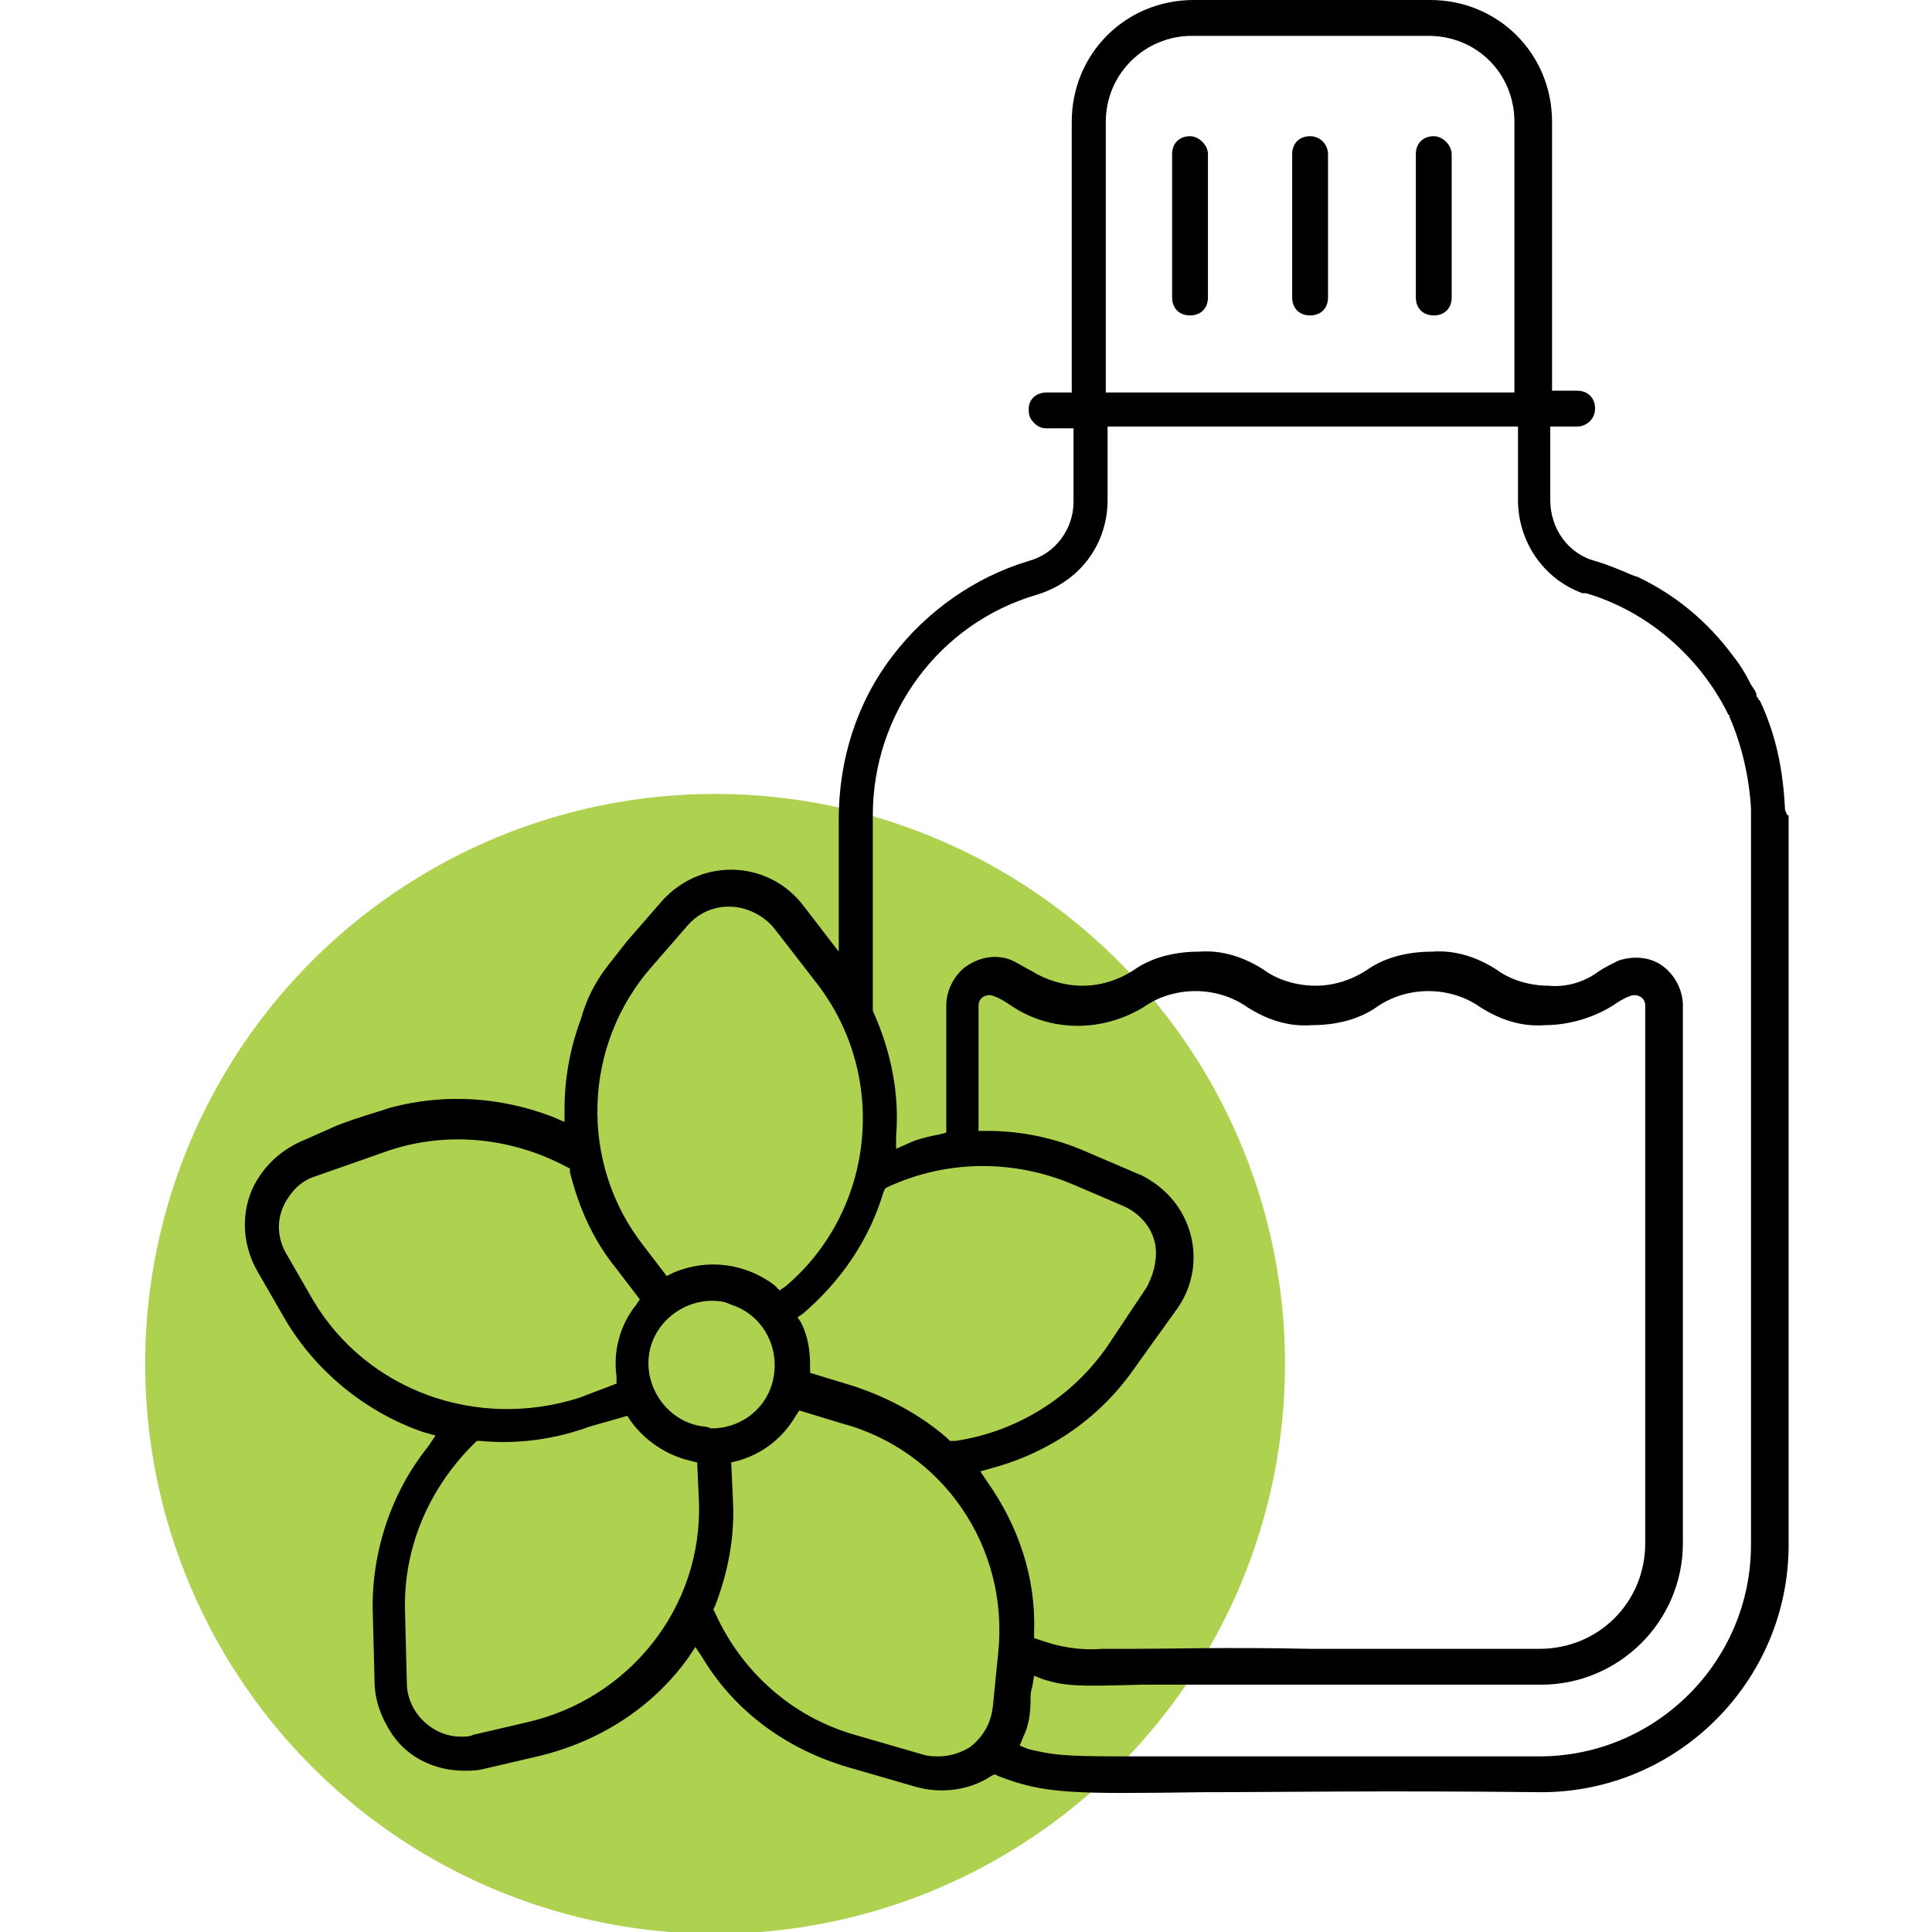
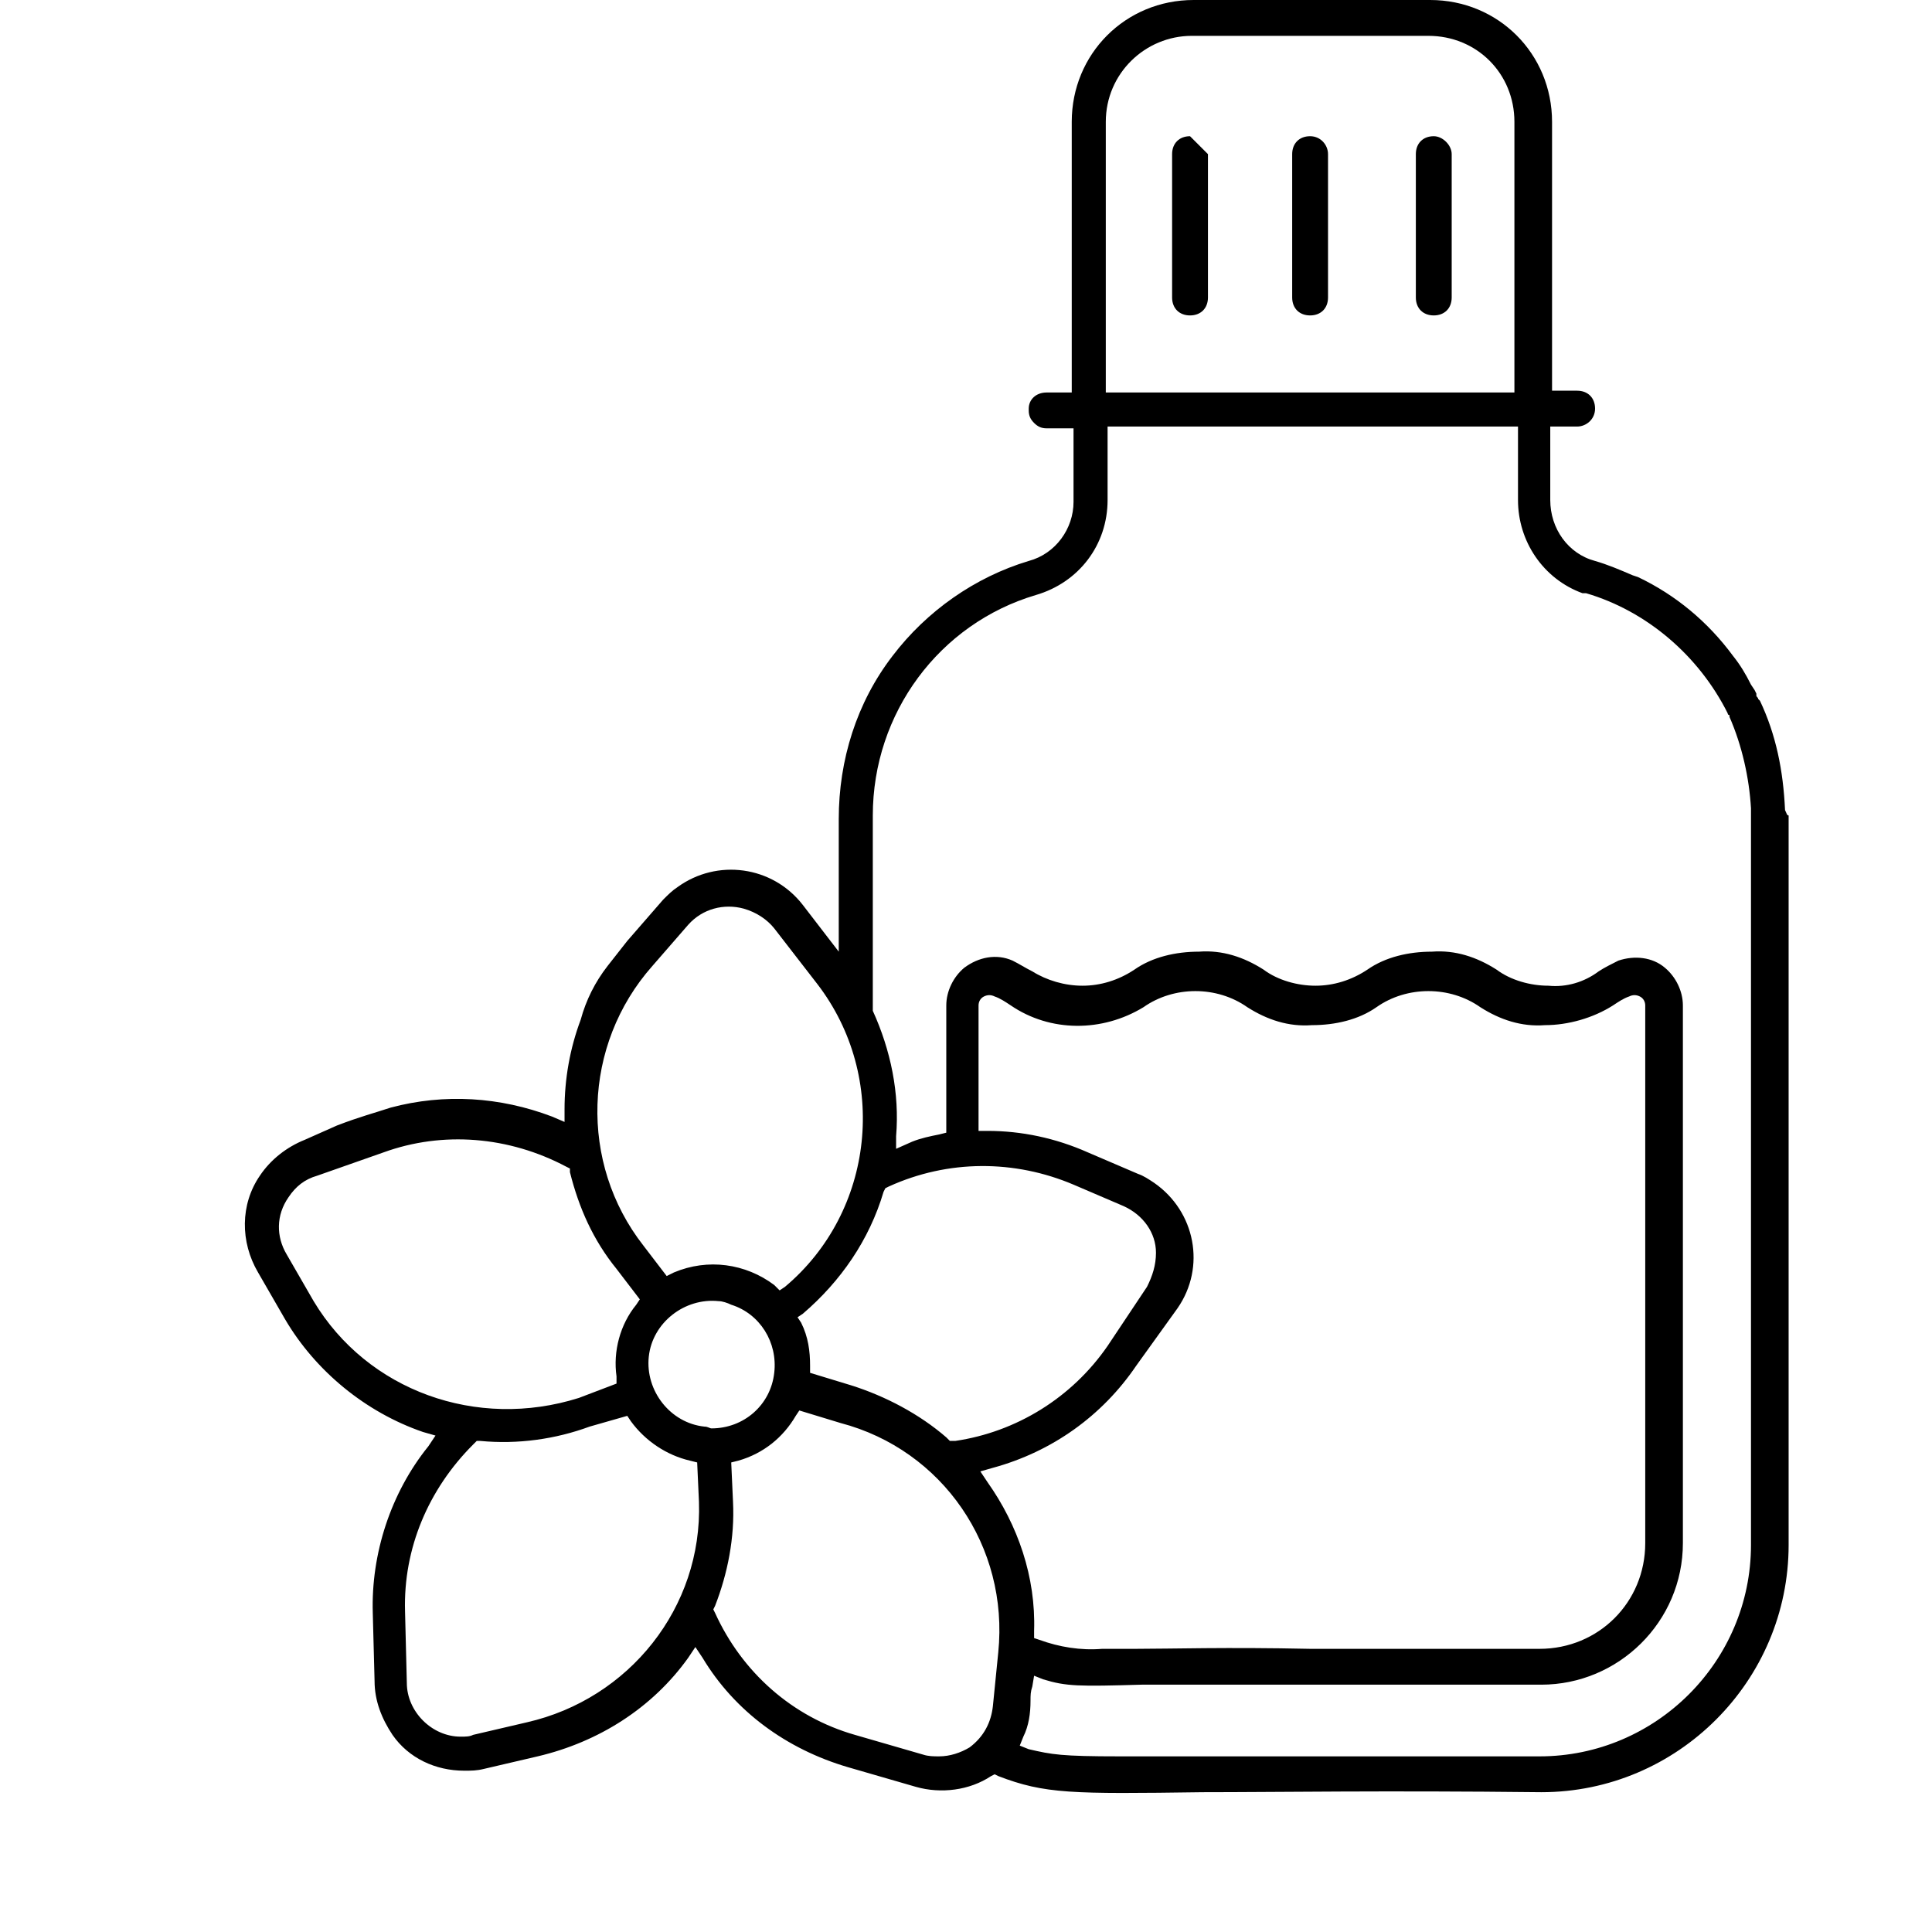
<svg xmlns="http://www.w3.org/2000/svg" version="1.1" id="Capa_1" x="0px" y="0px" viewBox="0 0 107.8 107.8" style="enable-background:new 0 0 107.8 107.8;" xml:space="preserve">
  <style type="text/css">
	.st0{fill:#AFD150;}
</style>
  <g id="Capa_2_1_">
    <g id="Capa_1-2">
-       <circle class="st0" cx="39.9" cy="76.1" r="31.8" />
-       <path d="M66.4,7.6c-0.6,0-1,0.4-1,1v8c0,0.6,0.4,1,1,1s1-0.4,1-1v-8C67.4,8.1,66.9,7.6,66.4,7.6L66.4,7.6z" />
+       <path d="M66.4,7.6c-0.6,0-1,0.4-1,1v8c0,0.6,0.4,1,1,1s1-0.4,1-1v-8L66.4,7.6z" />
      <path d="M73.1,7.6c-0.6,0-1,0.4-1,1v8c0,0.6,0.4,1,1,1s1-0.4,1-1v-8C74.1,8.1,73.7,7.6,73.1,7.6L73.1,7.6z" />
      <path d="M80,7.6c-0.6,0-1,0.4-1,1v8c0,0.6,0.4,1,1,1s1-0.4,1-1v-8C81,8.1,80.5,7.6,80,7.6L80,7.6z" />
      <path d="M99.6,45.2L99.6,45.2c-0.1-2.2-0.5-4.2-1.4-6.1l0,0L98.1,39c0-0.1-0.1-0.1-0.1-0.2L98,38.7l-0.1-0.2l-0.2-0.3    c-0.3-0.6-0.6-1.1-1-1.6c-1.4-1.9-3.2-3.4-5.3-4.4l0,0l-0.3-0.1c-0.7-0.3-1.4-0.6-2.1-0.8c-1.5-0.4-2.5-1.8-2.5-3.4v-4.1H88    c0.5,0,1-0.4,1-1c0-0.6-0.4-1-1-1h-1.4V6.8c0-3.8-3-6.8-6.8-6.8H66.6c-3.8,0-6.8,3-6.8,6.8v15.1h-1.4c-0.6,0-1,0.4-1,0.9    c0,0,0,0,0,0.1c0,0.3,0.1,0.5,0.3,0.7c0.2,0.2,0.4,0.3,0.7,0.3h1.5V28c0,1.5-1,2.9-2.5,3.3c-3,0.9-5.7,2.8-7.6,5.3    c-2,2.6-3,5.8-3,9.1v7.4l-2-2.6c-1.7-2.2-4.8-2.6-7-1c-0.3,0.2-0.5,0.4-0.8,0.7l-2,2.3c-0.4,0.5-0.7,0.9-1.1,1.4    c-0.7,0.9-1.2,1.9-1.5,3c-0.6,1.6-0.9,3.3-0.9,5v0.7l-0.7-0.3c-2.9-1.1-6-1.3-9-0.5c-0.9,0.3-1.7,0.5-3,1L17,63.6    c-1,0.4-1.9,1.1-2.5,2c-1.1,1.6-1.1,3.7-0.1,5.4l1.5,2.6c1.7,2.9,4.5,5.2,7.7,6.3l0.7,0.2l-0.4,0.6c-2.1,2.6-3.2,6-3.1,9.3    l0.1,3.8c0,1.1,0.4,2.1,1,3c0.9,1.3,2.4,2,4,2c0.4,0,0.7,0,1.1-0.1l3-0.7c3.4-0.8,6.4-2.7,8.4-5.5l0.4-0.6l0.4,0.6    c1.8,3,4.7,5.1,8.1,6.1l3.8,1.1c1.4,0.4,3,0.2,4.2-0.6l0.2-0.1l0.2,0.1c2.6,1,4.1,1,11.4,0.9c4.2,0,10-0.1,18.9,0    c7.6,0,13.8-6.2,13.8-13.8V45.5C99.7,45.5,99.7,45.4,99.6,45.2L99.6,45.2z M61.7,6.8c0-2.7,2.2-4.8,4.8-4.8h13.2    c2.7,0,4.8,2.1,4.8,4.8v15.1H61.7V6.8z M36.4,53.9l2-2.3c0.8-0.9,2-1.2,3.1-0.9c0.7,0.2,1.3,0.6,1.7,1.1l2.4,3.1    c4,5.2,3.2,12.7-1.8,16.9L43.5,72l-0.3-0.3c-1.6-1.2-3.7-1.5-5.6-0.7l-0.4,0.2l-1.3-1.7C32.3,64.9,32.5,58.3,36.4,53.9z     M55.1,82.7l-0.4-0.6l0.7-0.2c3.3-0.9,6.1-2.9,8-5.7l2.3-3.2c1.6-2.3,1-5.4-1.3-7c-0.3-0.2-0.6-0.4-0.9-0.5l-2.8-1.2    c-1.8-0.8-3.7-1.2-5.6-1.2h-0.5v-7c0-0.2,0.1-0.4,0.3-0.5c0.2-0.1,0.4-0.1,0.6,0c0.3,0.1,0.6,0.3,0.9,0.5c2.2,1.5,5.1,1.5,7.4,0.1    c1.7-1.2,4.1-1.2,5.8,0c1.1,0.7,2.3,1.1,3.6,1c1.3,0,2.6-0.3,3.6-1c1.7-1.2,4.1-1.2,5.8,0c1.1,0.7,2.3,1.1,3.6,1    c1.3,0,2.7-0.4,3.8-1.1c0.3-0.2,0.6-0.4,0.9-0.5c0.2-0.1,0.4-0.1,0.6,0c0.2,0.1,0.3,0.3,0.3,0.5v30c0,3.3-2.6,5.9-5.9,5.9H73.1    c-4.7-0.1-7.7,0-9.7,0h-1.9c-1.2,0.1-2.4-0.1-3.5-0.5l-0.3-0.1V91C57.8,88,56.8,85.1,55.1,82.7z M59.9,66.1l2.8,1.2    c1.1,0.5,1.8,1.5,1.8,2.6c0,0.7-0.2,1.3-0.5,1.9l-2.2,3.3c-2,2.9-5.1,4.8-8.5,5.3H53l-0.2-0.2c-1.5-1.3-3.4-2.3-5.3-2.9l-2.3-0.7    v-0.4c0-0.8-0.1-1.6-0.5-2.4l-0.2-0.3l0.3-0.2c2.1-1.8,3.7-4.1,4.5-6.8l0.1-0.2l0.2-0.1C52.9,64.7,56.6,64.7,59.9,66.1z     M17.5,72.6L16,70c-0.6-1-0.6-2.2,0.1-3.2c0.4-0.6,0.9-1,1.6-1.2l3.7-1.3c3.3-1.2,7-0.9,10.2,0.8l0.2,0.1v0.2    c0.5,2,1.3,3.8,2.6,5.4l1.3,1.7l-0.2,0.3c-0.9,1.1-1.3,2.6-1.1,4v0.4l-2.1,0.8C26.6,79.8,20.5,77.6,17.5,72.6z M29.4,96.1l-3,0.7    c-0.2,0.1-0.4,0.1-0.7,0.1c-1.6,0-3-1.4-3-3l-0.1-4c-0.1-3.5,1.3-6.8,3.8-9.3l0.2-0.2h0.2c2.1,0.2,4.2-0.1,6.1-0.8L35,79l0.2,0.3    c0.8,1.1,2,1.9,3.3,2.2l0.4,0.1l0.1,2.2C39.2,89.7,35.1,94.8,29.4,96.1z M39.3,79.6c-1.9-0.2-3.3-2-3.1-3.9c0.2-1.9,2-3.3,3.9-3.1    c0.2,0,0.5,0.1,0.7,0.2c1.6,0.5,2.6,2.1,2.4,3.8c-0.2,1.8-1.7,3.1-3.5,3.1C39.6,79.7,39.5,79.6,39.3,79.6z M55.7,92.2l-0.3,3    c-0.1,0.9-0.5,1.7-1.3,2.3C53.6,97.8,53,98,52.4,98c-0.3,0-0.6,0-0.9-0.1l-3.8-1.1c-3.5-1-6.3-3.5-7.8-6.8l-0.1-0.2l0.1-0.2    c0.7-1.8,1.1-3.8,1-5.8l-0.1-2.2l0.4-0.1c1.4-0.4,2.5-1.3,3.2-2.5l0.2-0.3l2.3,0.7C52.6,80.9,56.3,86.3,55.7,92.2z M97.7,86.2    c0,6.5-5.3,11.8-11.8,11.8c0,0,0,0,0,0c-10,0-16,0-20,0h-3.4c-3.3,0-3.8-0.1-5.1-0.4l-0.5-0.2l0.2-0.5c0.3-0.6,0.4-1.3,0.4-2    c0-0.3,0-0.5,0.1-0.8l0.1-0.6l0.5,0.2c1.3,0.4,2,0.4,5.5,0.3c1.8,0,4.3,0,7.9,0h14.4c4.3,0,7.9-3.5,7.9-7.9v-30    c0-0.8-0.4-1.6-1-2.1c-0.7-0.6-1.7-0.7-2.6-0.4c-0.4,0.2-0.8,0.4-1.1,0.6c-0.8,0.6-1.8,0.9-2.8,0.8c-1,0-2.1-0.3-2.9-0.9    c-1.1-0.7-2.3-1.1-3.6-1c-1.3,0-2.6,0.3-3.6,1c-0.9,0.6-1.9,0.9-2.9,0.9c-1,0-2.1-0.3-2.9-0.9c-1.1-0.7-2.3-1.1-3.6-1    c-1.3,0-2.6,0.3-3.6,1c-0.9,0.6-1.9,0.9-2.9,0.9c-1,0-2-0.3-2.8-0.8c-0.4-0.2-0.7-0.4-1.1-0.6c-0.9-0.4-1.9-0.2-2.7,0.4    c-0.6,0.5-1,1.3-1,2.1v7.1l-0.4,0.1c-0.5,0.1-1,0.2-1.5,0.4L50,64.1v-0.7c0.2-2.4-0.3-4.8-1.3-7v-0.1V45.5    c0-5.7,3.7-10.7,9.1-12.3c2.4-0.7,4-2.8,4-5.3v-4.1h22.9v4.1c0,2.3,1.4,4.4,3.6,5.2h0.1h0.1c3.4,1,6.3,3.5,7.9,6.7    c0,0,0,0.1,0.1,0.1V40c0.7,1.6,1.1,3.4,1.2,5.1v0.2c0,0.1,0,0.1,0,0.2L97.7,86.2z" />
    </g>
  </g>
</svg>